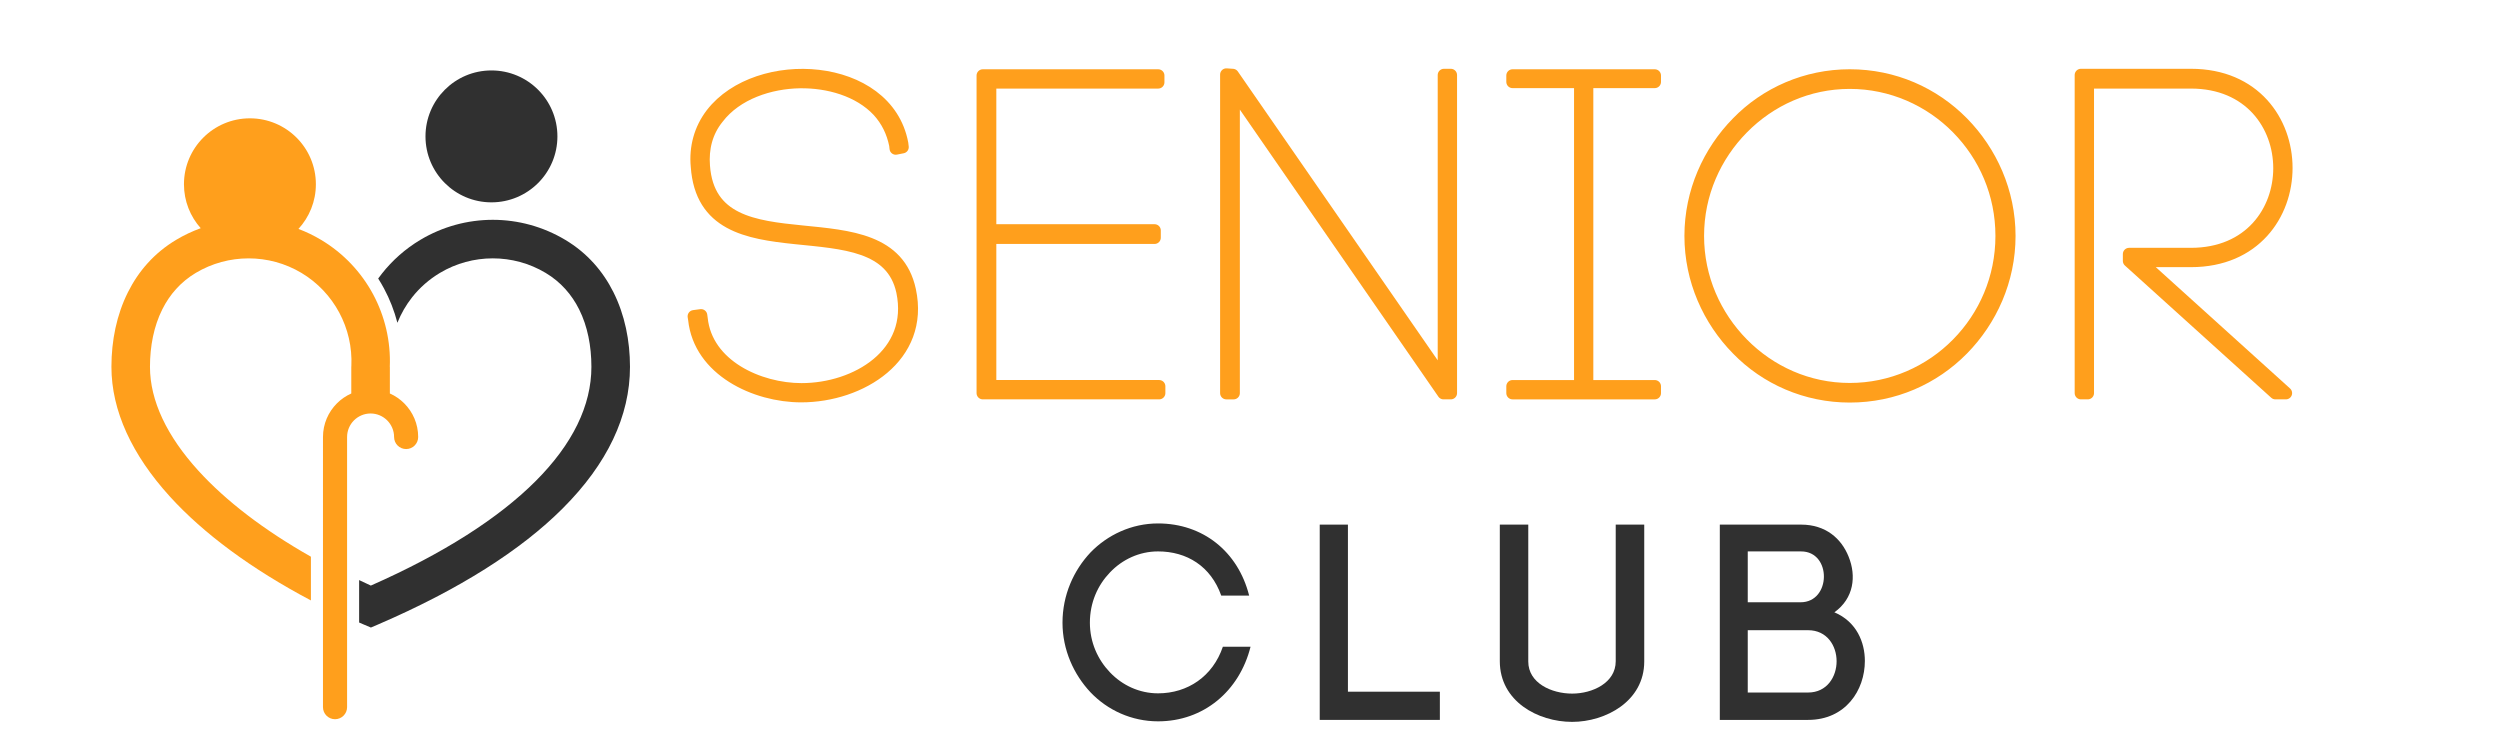
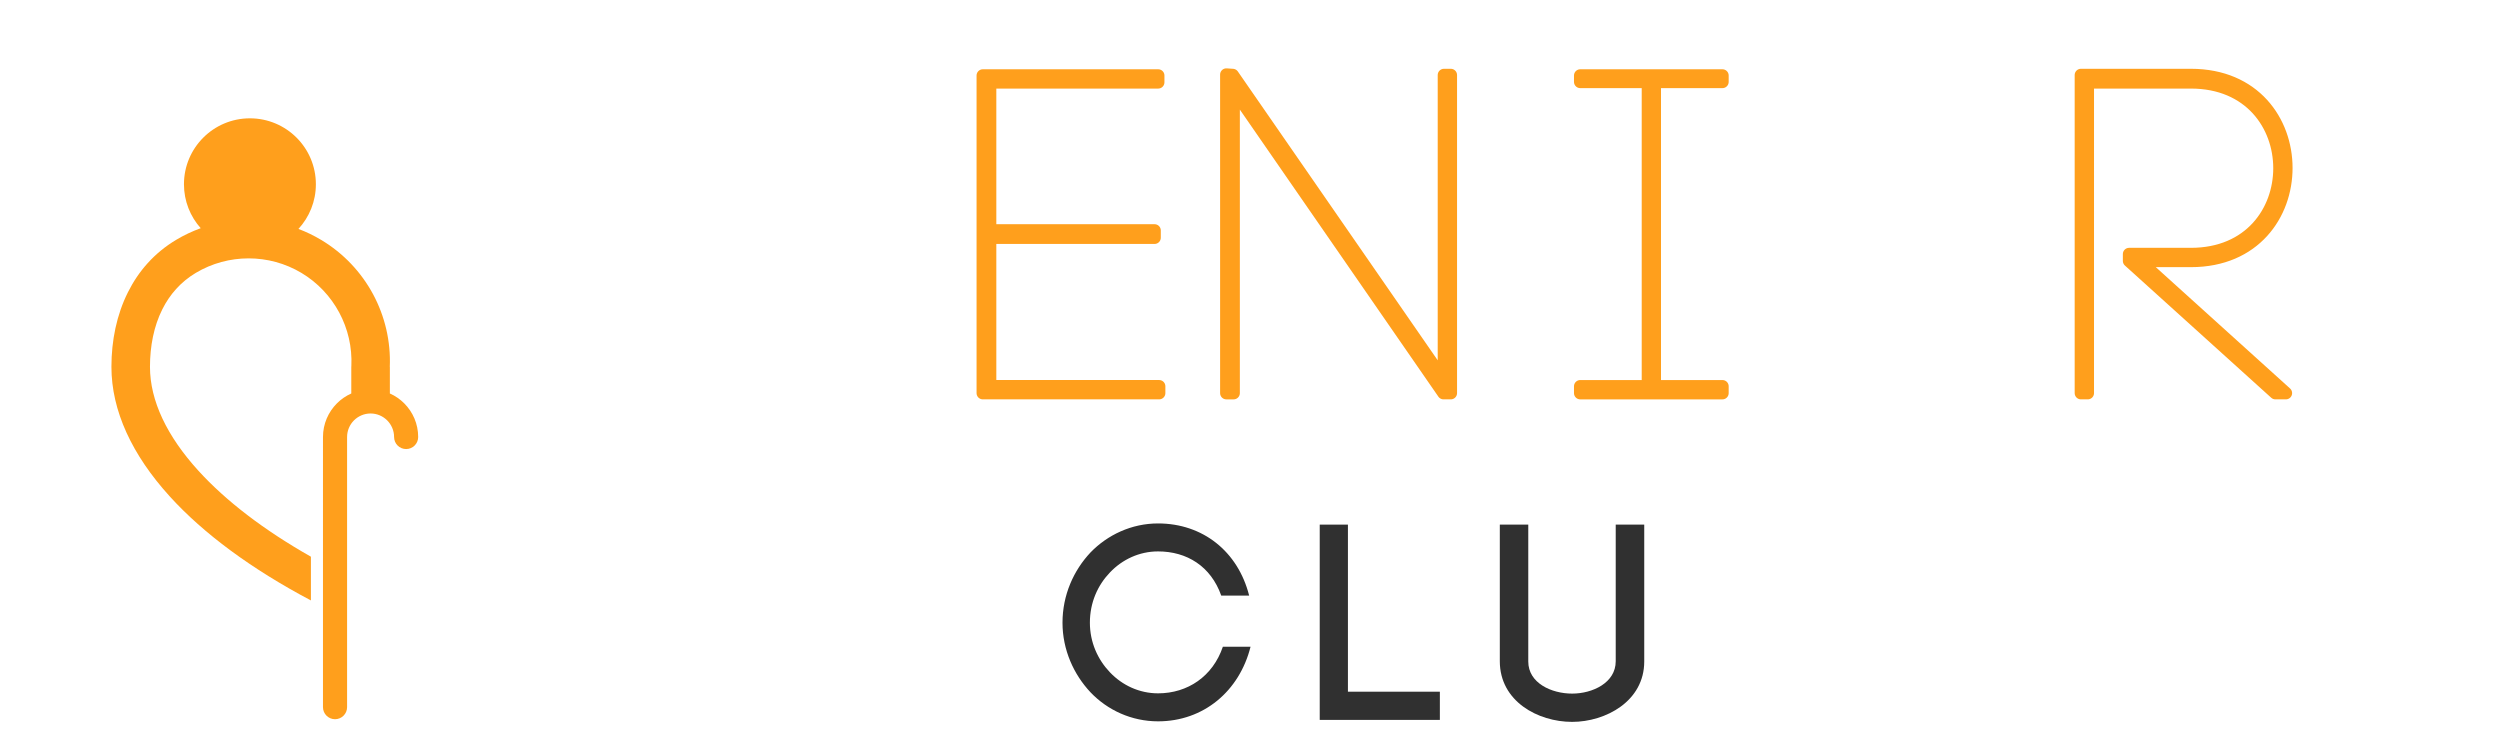
<svg xmlns="http://www.w3.org/2000/svg" version="1.1" baseProfile="tiny" id="Calque_1" x="0px" y="0px" width="200px" height="60px" viewBox="0 0 200 60" xml:space="preserve">
-   <path fill-rule="evenodd" fill="#303030" d="M30.255,22.283c0.098-0.134,0.198-0.267,0.3-0.397c0.839-1.062,1.872-1.979,3.066-2.693  c1.792-1.073,3.799-1.608,5.803-1.608c2.003,0,4.01,0.535,5.804,1.608c1.737,1.04,3.003,2.493,3.849,4.187  c0.904,1.807,1.322,3.867,1.322,5.968c0,3.928-1.81,7.757-5.384,11.325c-3.348,3.349-8.278,6.483-14.74,9.272l-0.602,0.258  l-0.603-0.255c-0.098-0.039-0.213-0.092-0.34-0.146v-3.396c0.306,0.147,0.624,0.298,0.938,0.44  c5.803-2.563,10.208-5.385,13.179-8.355c2.963-2.961,4.465-6.052,4.465-9.144c0-1.66-0.308-3.25-0.981-4.596  c-0.593-1.186-1.474-2.199-2.683-2.921c-1.294-0.774-2.758-1.162-4.225-1.162c-1.467,0-2.931,0.388-4.225,1.162  c-0.875,0.522-1.628,1.19-2.233,1.958c-0.483,0.612-0.879,1.299-1.173,2.033c-0.247-0.95-0.604-1.874-1.071-2.743  C30.577,22.807,30.421,22.542,30.255,22.283 M39.315,5.635c2.916,0,5.278,2.362,5.278,5.277c0,2.914-2.362,5.276-5.278,5.276  c-2.913,0-5.276-2.362-5.276-5.276C34.04,7.998,36.402,5.635,39.315,5.635z" />
  <path fill-rule="evenodd" fill="#FF9F1C" d="M24.873,48.035c-4.761-2.518-8.587-5.346-11.281-8.31  c-3.035-3.336-4.678-6.872-4.678-10.378c0-2.101,0.417-4.161,1.321-5.968c0.847-1.694,2.112-3.147,3.85-4.187  c0.634-0.38,1.293-0.69,1.972-0.936c-0.833-0.933-1.34-2.165-1.34-3.514c0-2.914,2.362-5.276,5.275-5.276  c2.916,0,5.278,2.362,5.278,5.276c0,1.377-0.528,2.631-1.394,3.572c0.623,0.236,1.23,0.527,1.816,0.878  c1.788,1.069,3.21,2.588,4.158,4.353c0.939,1.75,1.417,3.748,1.334,5.802h0.005v2.131c0.43,0.191,0.819,0.461,1.149,0.79  c0.689,0.69,1.116,1.642,1.116,2.693c0,0.533-0.433,0.963-0.963,0.963c-0.533,0-0.964-0.43-0.964-0.963  c0-0.518-0.212-0.989-0.551-1.329c-0.339-0.34-0.811-0.553-1.331-0.553c-0.517,0-0.988,0.213-1.329,0.553  c-0.339,0.34-0.549,0.812-0.549,1.329v21.613c0,0.53-0.433,0.963-0.964,0.963c-0.533,0-0.965-0.433-0.965-0.963V34.962  c0-1.052,0.428-2.003,1.116-2.693c0.328-0.329,0.719-0.599,1.149-0.79v-2.131l0.006-0.064c0.071-1.516-0.279-2.99-0.97-4.279  c-0.693-1.291-1.727-2.396-3.025-3.173c-1.296-0.774-2.758-1.162-4.225-1.162c-1.469,0-2.93,0.388-4.227,1.162  c-1.207,0.722-2.089,1.735-2.68,2.921c-0.673,1.346-0.984,2.936-0.984,4.596c0,2.712,1.36,5.546,3.871,8.306  c2.195,2.413,5.237,4.746,9.004,6.882V48.035z" />
-   <path fill="#FF9F1C" stroke="#FF9F1C" stroke-linejoin="round" stroke-miterlimit="10" d="M71.629,11.589  c-0.216-1.041-0.647-1.939-1.365-2.729c-1.545-1.65-4.023-2.332-6.283-2.297c-2.37,0.038-5.064,0.898-6.568,2.872  c-0.901,1.113-1.222,2.443-1.114,3.842c0.645,8.793,14.753,1.901,16.479,9.941c1.149,5.317-3.915,8.471-8.688,8.471  c-3.662,0-8.114-2.081-8.542-6.136l-0.039-0.247l0.575-0.077l0.035,0.255c0.393,3.769,4.595,5.665,8.006,5.665  c4.379,0,9.117-2.829,8.076-7.823c-1.615-7.466-15.796-0.642-16.441-10.014c-0.143-1.507,0.25-2.979,1.184-4.198  c3.662-4.741,14-4.128,15.222,2.367L72.2,11.77l-0.539,0.108L71.629,11.589z" />
  <path fill="#FF9F1C" stroke="#FF9F1C" stroke-linejoin="round" stroke-miterlimit="10" d="M79.206,30.902H92.73v0.547H78.698h-0.073  V6.042h14.03v0.544H79.206v11.851h13.158v0.579H79.206V30.902z" />
  <path fill="#FF9F1C" stroke="#FF9F1C" stroke-linejoin="round" stroke-miterlimit="10" d="M98.108,31.449V5.968l0.508,0.035  l16.901,24.424V6.003h0.547v25.446h-0.582L98.688,7.167v24.283H98.108z" />
-   <path fill="#FF9F1C" stroke="#FF9F1C" stroke-linejoin="round" stroke-miterlimit="10" d="M132.38,6.55h-5.414v24.353h5.414v0.547  c-3.779,0-7.596,0-11.375,0v-0.547h5.418V6.55h-5.418V6.042c3.779,0,7.596,0,11.375,0V6.55z" />
-   <path fill="#FF9F1C" stroke="#FF9F1C" stroke-linejoin="round" stroke-miterlimit="10" d="M138.997,9.819  c2.281-2.351,5.49-3.778,8.983-3.778c3.53,0,6.705,1.427,9.021,3.778c2.279,2.32,3.743,5.528,3.743,9.055  c0,3.53-1.464,6.738-3.743,9.057c-2.315,2.353-5.49,3.774-9.021,3.774c-3.493,0-6.702-1.422-8.983-3.774  c-2.281-2.319-3.743-5.527-3.743-9.057C135.254,15.347,136.716,12.139,138.997,9.819z M156.606,10.248  c-2.207-2.246-5.275-3.636-8.626-3.636c-3.35,0-6.38,1.39-8.589,3.636c-2.178,2.209-3.565,5.24-3.565,8.626  c0,3.386,1.388,6.417,3.565,8.629c2.209,2.244,5.239,3.633,8.589,3.633c3.351,0,6.419-1.389,8.626-3.633  c2.176-2.212,3.528-5.243,3.528-8.629C160.135,15.488,158.782,12.458,156.606,10.248z" />
+   <path fill="#FF9F1C" stroke="#FF9F1C" stroke-linejoin="round" stroke-miterlimit="10" d="M132.38,6.55v24.353h5.414v0.547  c-3.779,0-7.596,0-11.375,0v-0.547h5.418V6.55h-5.418V6.042c3.779,0,7.596,0,11.375,0V6.55z" />
  <path fill="#FF9F1C" stroke="#FF9F1C" stroke-linejoin="round" stroke-miterlimit="10" d="M167.021,31.449h-0.547V6.296V6.003h0.293  h8.506c10.176,0,10.176,14.869,0,14.869h-4.109l11.705,10.577h-0.836l-11.705-10.577v-0.546h4.945c9.449,0,9.449-13.74,0-13.74  h-8.252V31.449z" />
  <g>
    <path fill="#303030" d="M87.236,44.201c1.361-1.408,3.287-2.326,5.408-2.326c3.577,0,6.395,2.238,7.288,5.771h-2.234   c-0.83-2.348-2.752-3.533-5.054-3.533c-1.499,0-2.861,0.645-3.844,1.678c-0.985,1.025-1.609,2.412-1.609,4.025   c0,1.561,0.624,2.947,1.609,3.975c0.982,1.031,2.345,1.676,3.844,1.676c2.371,0,4.383-1.359,5.185-3.729h2.215   c-0.892,3.553-3.754,5.969-7.399,5.969c-2.121,0-4.047-0.896-5.408-2.326C85.893,53.949,85,51.982,85,49.816   C85,47.598,85.893,45.631,87.236,44.201z" />
    <path fill="#303030" d="M107.834,55.336h7.355v2.256h-9.611V41.969h2.256V55.336z" />
    <path fill="#303030" d="M119.985,52.9V41.969h2.277v10.955c0,1.719,1.856,2.564,3.51,2.564c1.634,0,3.486-0.867,3.486-2.588V41.969   h2.281v10.955c0,3.172-3.086,4.826-5.768,4.826C123.023,57.75,119.985,56.096,119.985,52.9z" />
-     <path fill="#303030" d="M144.089,41.969c1.969,0,3.222,1.115,3.801,2.566c0.627,1.545,0.426,3.332-1.14,4.449   c1.79,0.76,2.439,2.414,2.439,3.889c0,2.348-1.545,4.719-4.541,4.719h-7.063V41.969H144.089z M139.82,48.182h4.225   c2.46,0,2.504-4.068,0.044-4.068h-4.269V48.182z M139.82,55.402h4.828c1.521,0,2.28-1.273,2.28-2.502   c0-1.234-0.76-2.484-2.28-2.484h-4.828V55.402z" />
  </g>
</svg>